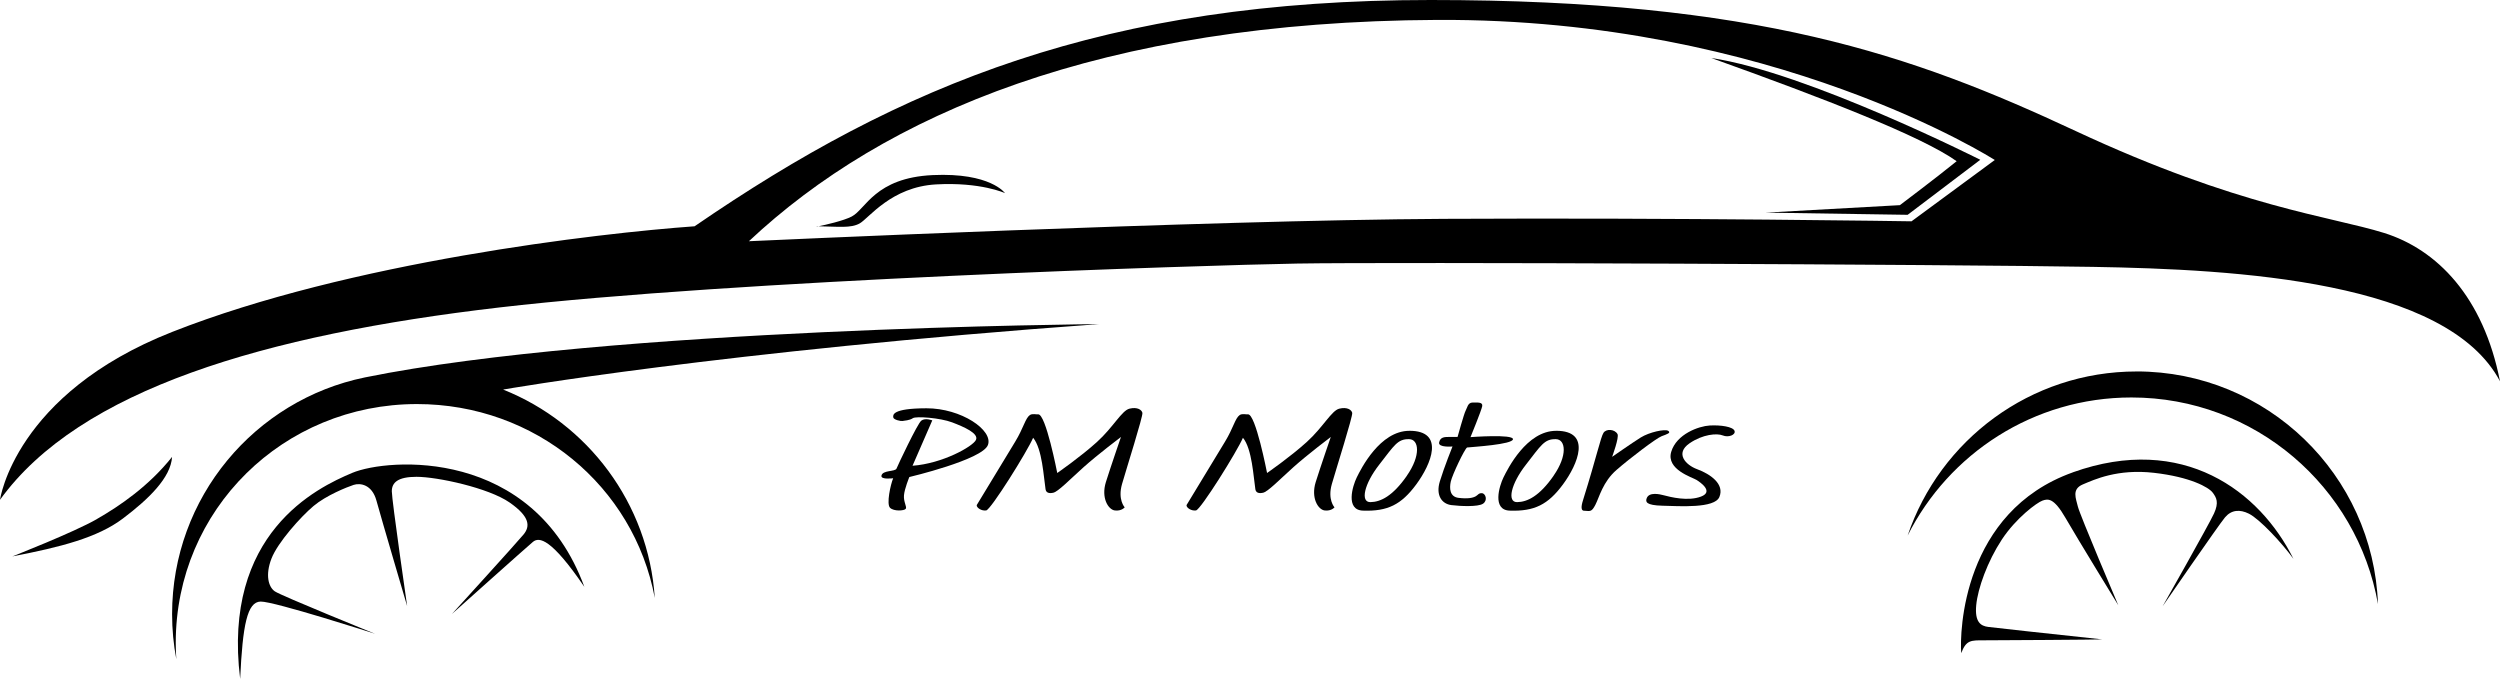
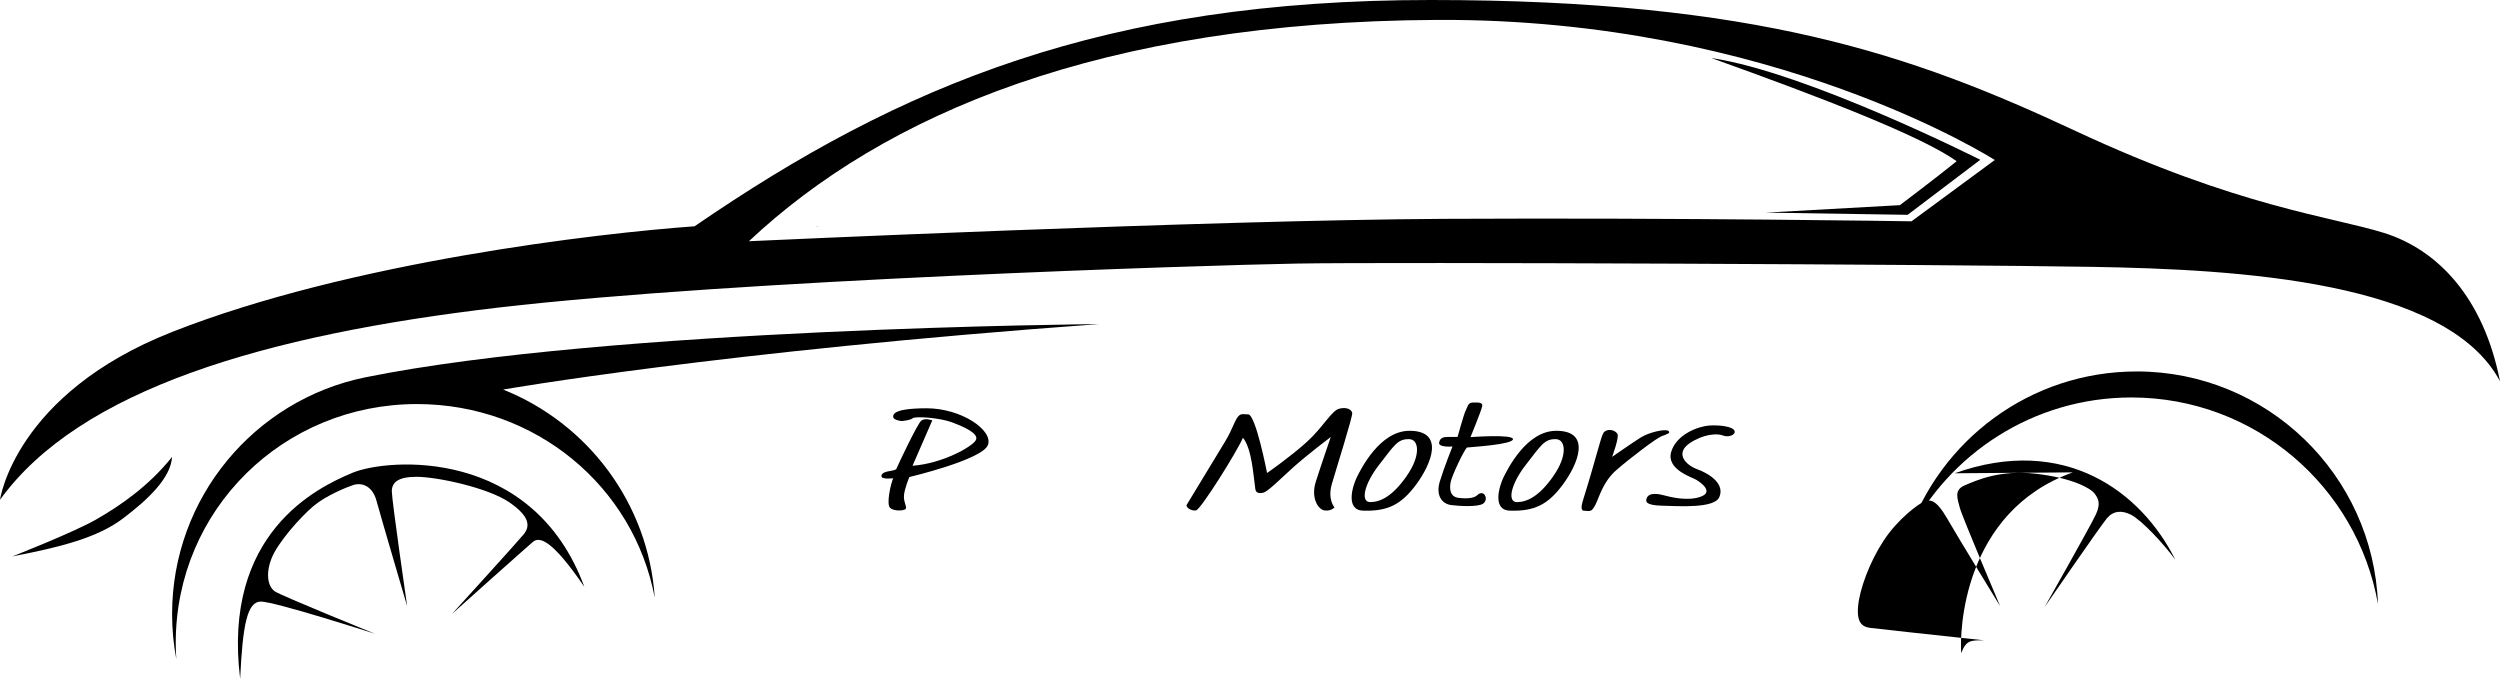
<svg xmlns="http://www.w3.org/2000/svg" id="Layer_2" data-name="Layer 2" viewBox="0 0 800 217.24">
  <g id="Layer_1-2" data-name="Layer 1">
    <g id="pmmotors-logo-fundo-claro">
      <g>
        <path d="M683.7,118.87c-34.03,0-62.93,21.98-73.26,52.52,13.16-26.21,40.29-44.2,71.62-44.2,39.47,0,72.27,28.54,78.89,66.11-1.51-41.37-35.52-74.44-77.26-74.44Z" />
        <path d="M351.72,103.71s-157.16,1.23-234.94,17.06c0,0,0,0,0,0-35.22,7.22-61.71,38.39-61.71,75.74,0,4.92.46,9.75,1.35,14.42-.12-1.73-.18-3.47-.18-5.23,0-42.71,34.48-76.4,77.18-76.4,37.79,0,69.39,26.19,76.11,62.04-2-30.35-21.51-55.91-48.53-66.68,0,0,0,0,0,0,0,0,69.5-12.2,190.72-20.95Z" />
        <path d="M31,166.11c-7.46,4.28-27.06,11.94-27.06,11.94,15.42-2.98,27.25-5.97,35.41-12.14,8.16-6.17,15.31-13.03,15.71-19.7-7.36,9.25-16.61,15.62-24.07,19.89Z" />
        <path d="M762.86,74.53c-16.98-5.3-46.42-8.22-98.68-32.62C611.94,17.5,562.07,0,457.82,0s-169.5,27.05-235.55,72.41c-31.05,2.23-110.35,11.41-167.21,33.82C4.67,126.09,0,159.94,0,159.94c25.46-35.27,84.61-52.78,159.68-61.54,75.07-8.75,225.2-13.53,255.44-14.06,30.24-.53,208.23.26,254.64,1.06,46.42.79,113.26,4.51,130.24,36.61-5.31-27.05-20.16-42.18-37.14-47.48ZM611.67,70.82s-73.08-1.19-149.47-.79c-76.4.4-222.55,7.16-222.55,7.16C282.88,36.62,352.25,6.9,459.94,6.37c107.7-.54,178.39,44.83,178.39,44.83l-26.66,19.63Z" />
        <path d="M607.96,65.65l-42.97,2.39,45.46.7,23.24-17.61s-55.57-28.05-86.07-32.56c35.94,12.86,67.37,25.07,78.51,33.02-6.37,5.17-18.17,14.06-18.17,14.06Z" />
-         <path d="M298.47,56.03c-18.5.86-21.42,10.94-25.93,13.26-2.68,1.38-8.39,2.66-10.59,3.12,6.23.09,10.31.69,13.17-.93,2.92-1.66,10.08-11.67,24.4-12.47,14.32-.8,22.08,2.79,22.08,2.79,0,0-4.64-6.63-23.14-5.77Z" />
        <path d="M261.07,72.6s.33-.06.89-.18c-.12,0-.23,0-.36,0l-.53.19Z" />
        <path d="M112.73,151.32c-11.41,4.77-41.64,19.36-35.88,65.92.8-17.31,2.27-24.64,6.54-24.74,4.28-.1,36.63,10.31,36.63,10.31,0,0-29.99-12.14-32.08-13.58s-3.07-5.29-1.08-10.46c1.99-5.17,9.38-13.41,13.46-16.84,4.08-3.43,10.74-6.07,12.83-6.76s5.89-.17,7.31,5.02c1.54,5.65,9.83,33.77,9.83,33.77,0,0-4.91-33.89-4.91-36.74s1.99-4.64,7.89-4.64c6.7,0,23.07,3.55,29.77,8.2,6.7,4.64,6.57,7.72,4.51,10.24-2.06,2.52-22.94,25.46-22.94,25.46,0,0,23.94-21.42,25.93-23.08,1.99-1.66,5.87-1.13,16.45,14.39-16.45-44.7-62.86-41.25-74.27-36.47Z" />
-         <path d="M663.3,151.16c-35.28,12.6-36.24,51.09-35.71,57.85,1.59-4.24,3.12-4.11,7.29-4.11s36.21-.2,37.8-.3c-16.91-1.79-33.92-3.68-36.41-3.98-2.49-.3-4.38-1.59-3.88-6.96s3.61-14.03,8.19-20.99,11.27-11.87,13-12.47c1.72-.6,3.58-1.06,7.36,5.5,3.78,6.57,16.91,27.98,16.91,27.98,0,0-12.33-28.98-12.93-31.57-.6-2.59-2.06-5.57,1.59-7.1s11.07-5.04,22.75-3.71c11.67,1.33,17.51,4.64,18.77,6.3,1.26,1.66,2.06,3.18.46,6.7s-16.45,29.71-16.45,29.71c0,0,17.9-25.99,19.96-28.45,2.06-2.45,4.77-2.61,7.63-1.19,3.48,1.72,10.71,9.52,14.27,14.46-10.74-21.63-35.33-40.28-70.61-27.68Z" />
+         <path d="M663.3,151.16c-35.28,12.6-36.24,51.09-35.71,57.85,1.59-4.24,3.12-4.11,7.29-4.11c-16.91-1.79-33.92-3.68-36.41-3.98-2.49-.3-4.38-1.59-3.88-6.96s3.61-14.03,8.19-20.99,11.27-11.87,13-12.47c1.72-.6,3.58-1.06,7.36,5.5,3.78,6.57,16.91,27.98,16.91,27.98,0,0-12.33-28.98-12.93-31.57-.6-2.59-2.06-5.57,1.59-7.1s11.07-5.04,22.75-3.71c11.67,1.33,17.51,4.64,18.77,6.3,1.26,1.66,2.06,3.18.46,6.7s-16.45,29.71-16.45,29.71c0,0,17.9-25.99,19.96-28.45,2.06-2.45,4.77-2.61,7.63-1.19,3.48,1.72,10.71,9.52,14.27,14.46-10.74-21.63-35.33-40.28-70.61-27.68Z" />
      </g>
      <g>
        <path d="M285.81,153.05c-.83,1.99-2.22,8.26-.99,9.45s4.54.96,5.01.33-.73-2.16-.56-4.31,1.72-5.87,1.72-5.87c0,0,23.41-5.54,25.15-10.26s-8.55-11.77-19.7-11.74-10.69,2.19-10.59,2.93,2.39,1.24,2.93,1.14,2.34-.2,3.33-.9,8.8-.1,12.58,1.34,8.6,3.53,7.61,5.62-10.69,7.56-20.29,8.26c1.64-3.78,6.32-14.52,6.32-14.52,0,0-2.29-.9-3.53.1s-7.51,14.27-7.91,15.32-4.5.44-4.83,2.29c-.24,1.34,3.75.81,3.75.81Z" />
-         <path d="M312.55,161.63c-.1.85,1.54,1.93,3.03,1.71s13.18-18.92,15.02-23.25c2.94,3.54,3.37,12.63,3.98,16.51.24,1.57,2.06,1.15,2.39,1.09,1.54-.25,5.29-4.17,9.8-8.21s11.94-9.65,11.94-9.65c0,0-3.23,9.35-4.82,14.42s.75,8.85,2.88,9.1,3.13-1,3.13-1c0,0-2.29-2.44-.85-7.46s6.76-21.78,6.52-22.78-1.64-1.94-4.13-1.34-5.17,5.92-10.44,10.69-12.68,9.9-12.68,9.9c0,0-3.69-19.14-6.14-18.77-.53.08-1.82-.32-2.61.22-1.48,1.02-2.01,4.1-4.72,8.55-3.73,6.12-12.28,20.24-12.28,20.24Z" />
        <path d="M379.69,161.63c-.1.85,1.54,1.93,3.03,1.71s13.18-18.92,15.02-23.25c2.94,3.54,3.37,12.63,3.98,16.51.24,1.57,2.06,1.15,2.39,1.09,1.54-.25,5.29-4.17,9.8-8.21s11.94-9.65,11.94-9.65c0,0-3.23,9.35-4.82,14.42s.75,8.85,2.88,9.1,3.13-1,3.13-1c0,0-2.29-2.44-.85-7.46s6.76-21.78,6.52-22.78-1.64-1.94-4.13-1.34-5.17,5.92-10.44,10.69-12.68,9.9-12.68,9.9c0,0-3.69-19.14-6.14-18.77-.53.08-1.82-.32-2.61.22-1.48,1.02-2.01,4.1-4.72,8.55-3.73,6.12-12.28,20.24-12.28,20.24Z" />
        <path d="M451.01,137.86c-9.45,0-15.51,12.19-16.85,14.92s-3.68,10.42,1.98,10.62c7.91.28,12.28-1.92,17.06-8.39,4.77-6.47,9.3-17.16-2.19-17.16ZM450.21,152.23c-4.53,6.52-8.41,8.41-11.69,8.45s-1.99-5.82,2.83-11.99c4.82-6.17,5.87-8.26,9.6-8.16,3.13.08,3.78,5.17-.75,11.69Z" />
        <path d="M497.96,137.86c-9.45,0-15.51,12.19-16.85,14.92s-3.68,10.42,1.98,10.62c7.91.28,12.28-1.92,17.06-8.39,4.77-6.47,9.3-17.16-2.19-17.16ZM497.16,152.23c-4.53,6.52-8.41,8.41-11.69,8.45s-1.99-5.82,2.83-11.99c4.82-6.17,5.87-8.26,9.6-8.16,3.13.08,3.78,5.17-.75,11.69Z" />
        <path d="M474.24,157.82c1.19.11,1.89,2.35.3,3.38s-7.16.8-10.11.43-5.07-3.02-3.68-7.59,4.05-11.17,4.05-11.17c0,0-4.64.43-4.28-1.29s1.69-1.76,3.18-1.76h2.72s2.09-7.56,2.59-8.42.66-2.59,2.22-2.59,3.32-.2,3.08,1.16-3.75,9.91-3.75,9.91c0,0,13.66-1.03,13.59.66s-12.8,2.46-14.69,2.66c-.82.51-4.74,8.75-5.21,10.91s-.36,4.87,2.52,5.21,4.49.03,5.45-.5c.73-.4.95-1.09,2.01-.99Z" />
        <path d="M506.89,163.43c1.99.1,2.39.52,3.65-1.93s2.35-7.29,6.73-11.11,12.77-10.18,14.46-10.81,3.12-1.06,2.09-1.72-6.07.43-8.82,2.16-9.12,6.17-9.12,6.17c0,0,2.31-6.24,1.72-7.29-.86-1.56-3.58-1.79-4.48-.4s-2.29,7.92-6.4,21.05c-.47,1.49-1.19,3.82.17,3.89Z" />
        <path d="M526.89,159.58c-.27.95-.3,2.12,5.11,2.25s16.65.92,18.2-2.79c1.72-4.11-2.85-7.33-7.1-8.89-3.75-1.38-7.13-5.08-2.45-8.29,4.24-2.92,8.82-3.28,10.64-2.52s4.24-.2,3.75-1.49-4.38-1.89-7.92-1.69-10.64,2.75-12.33,8.42,6.76,8.16,8.09,8.99,5.57,3.78,1.43,5.34-9.64.18-12.07-.46c-.95-.25-4.68-1.19-5.34,1.13Z" />
      </g>
    </g>
  </g>
</svg>